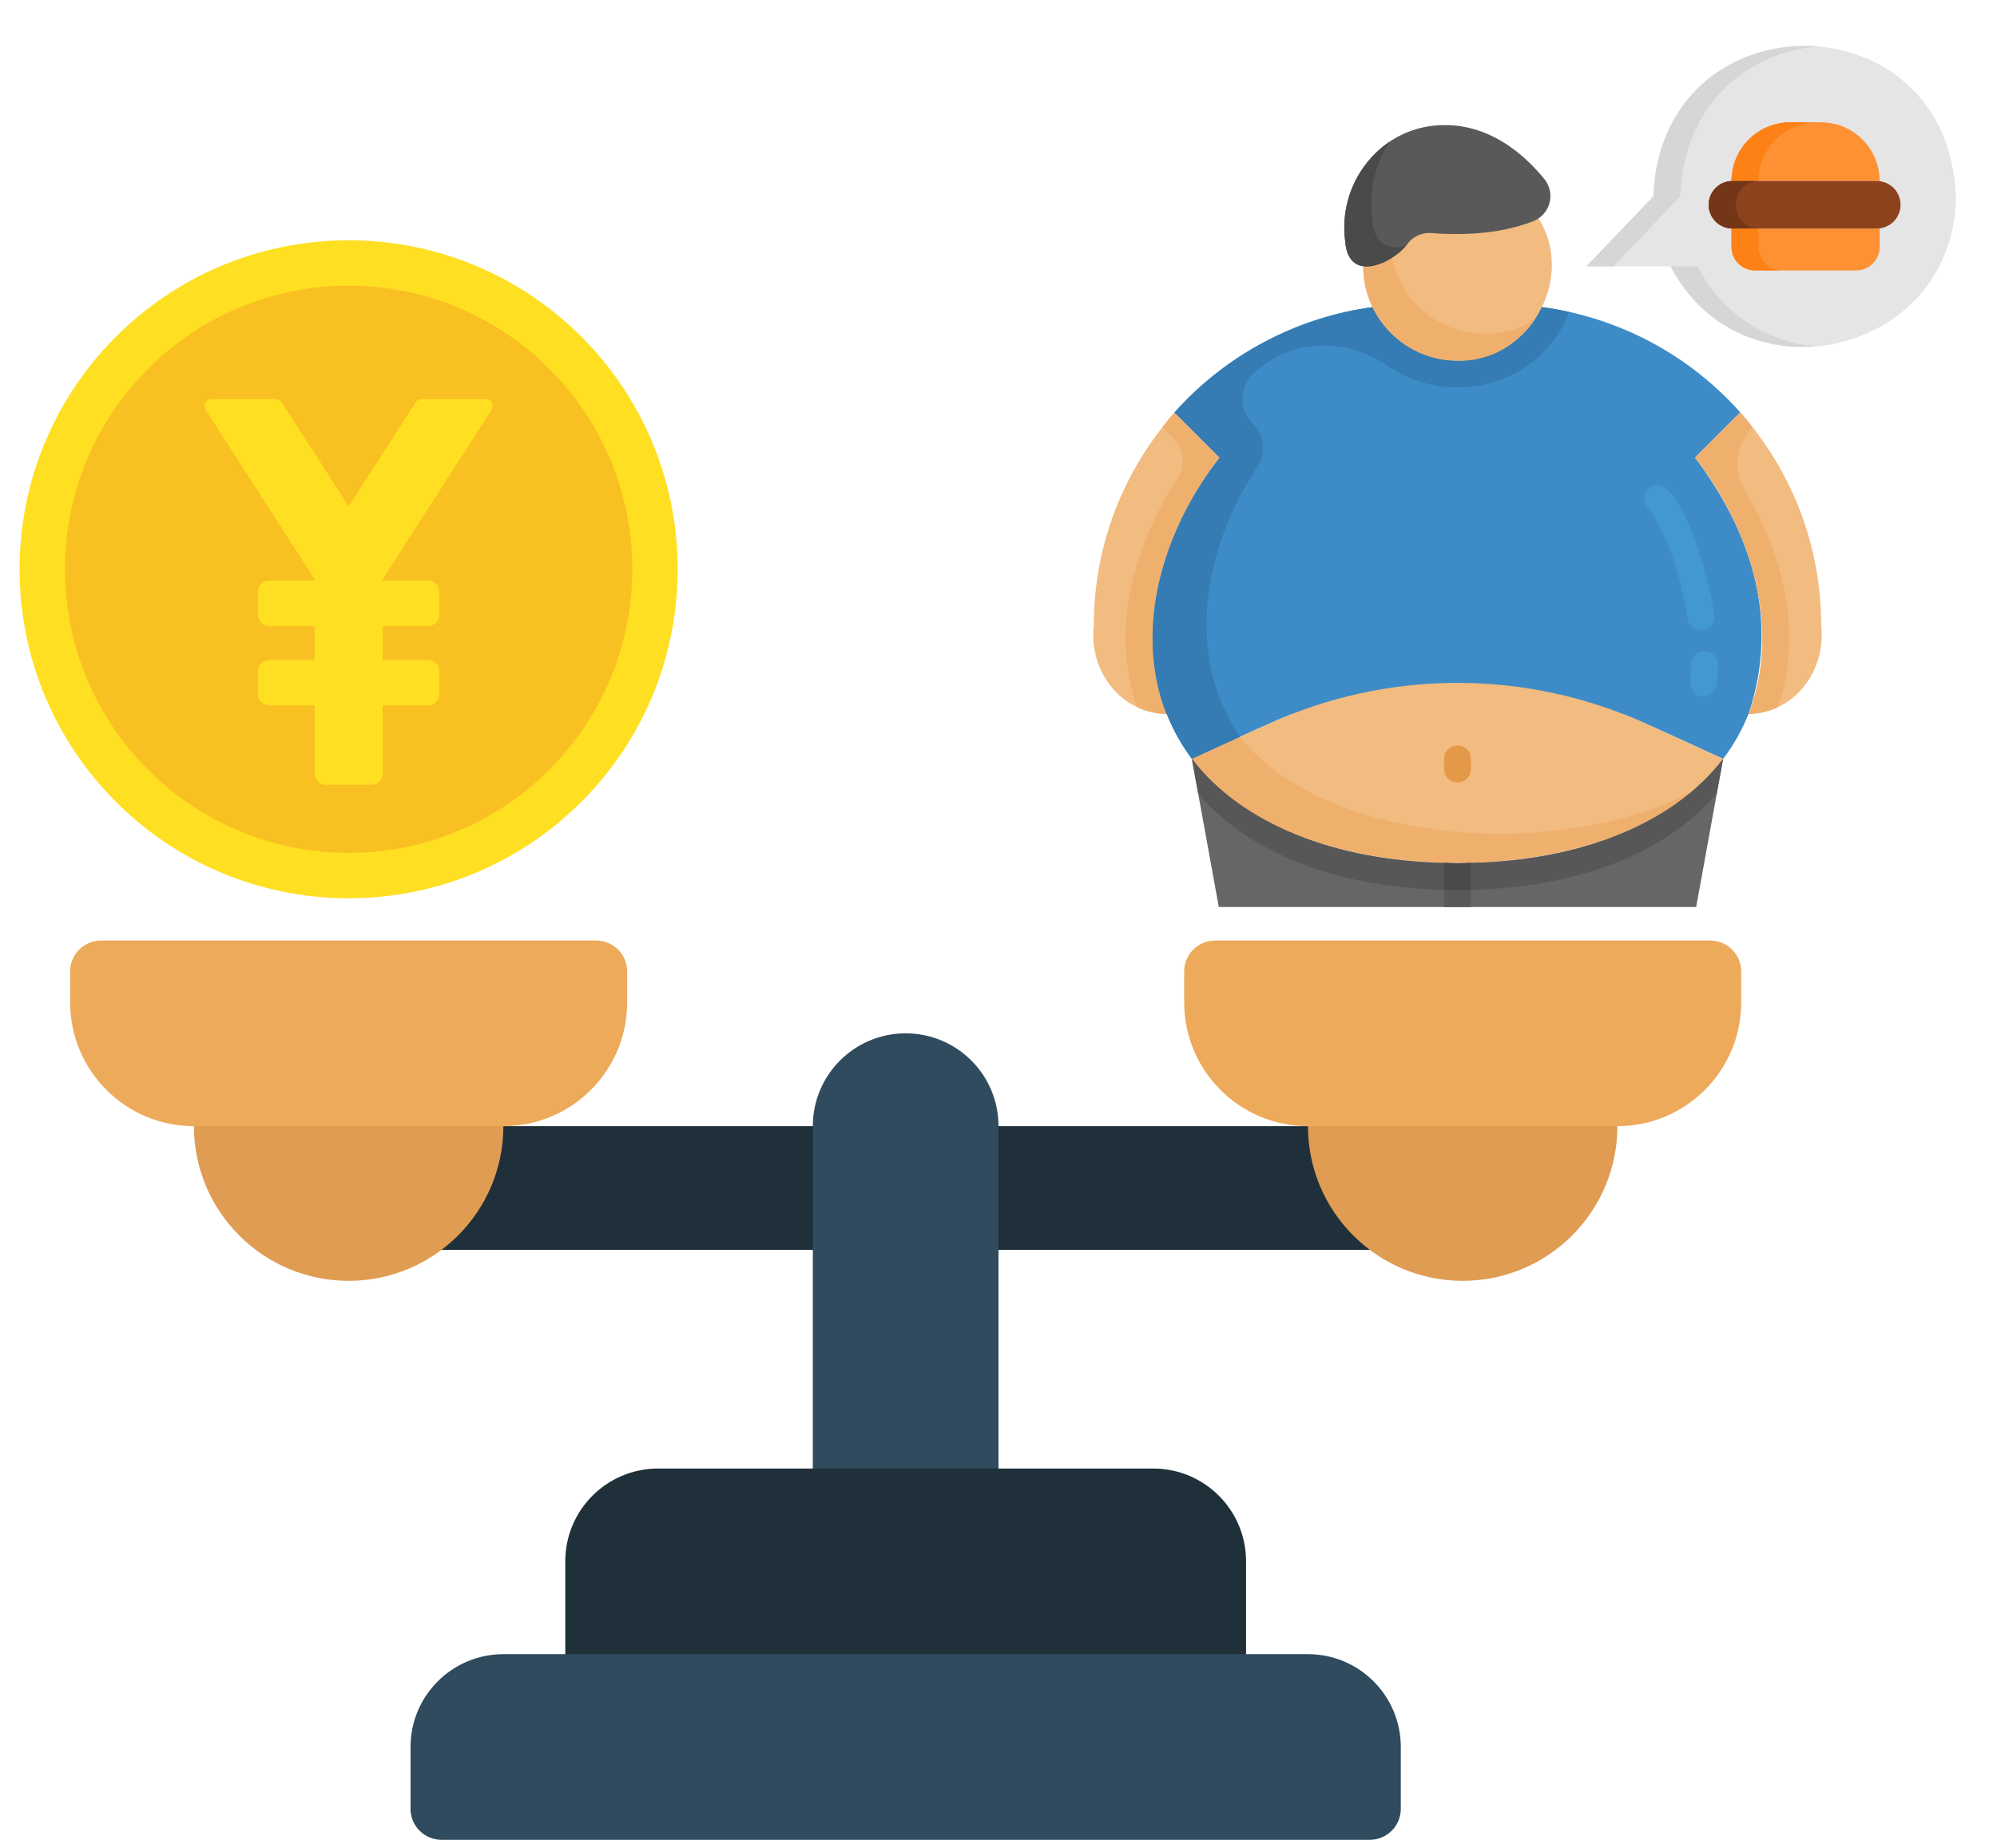
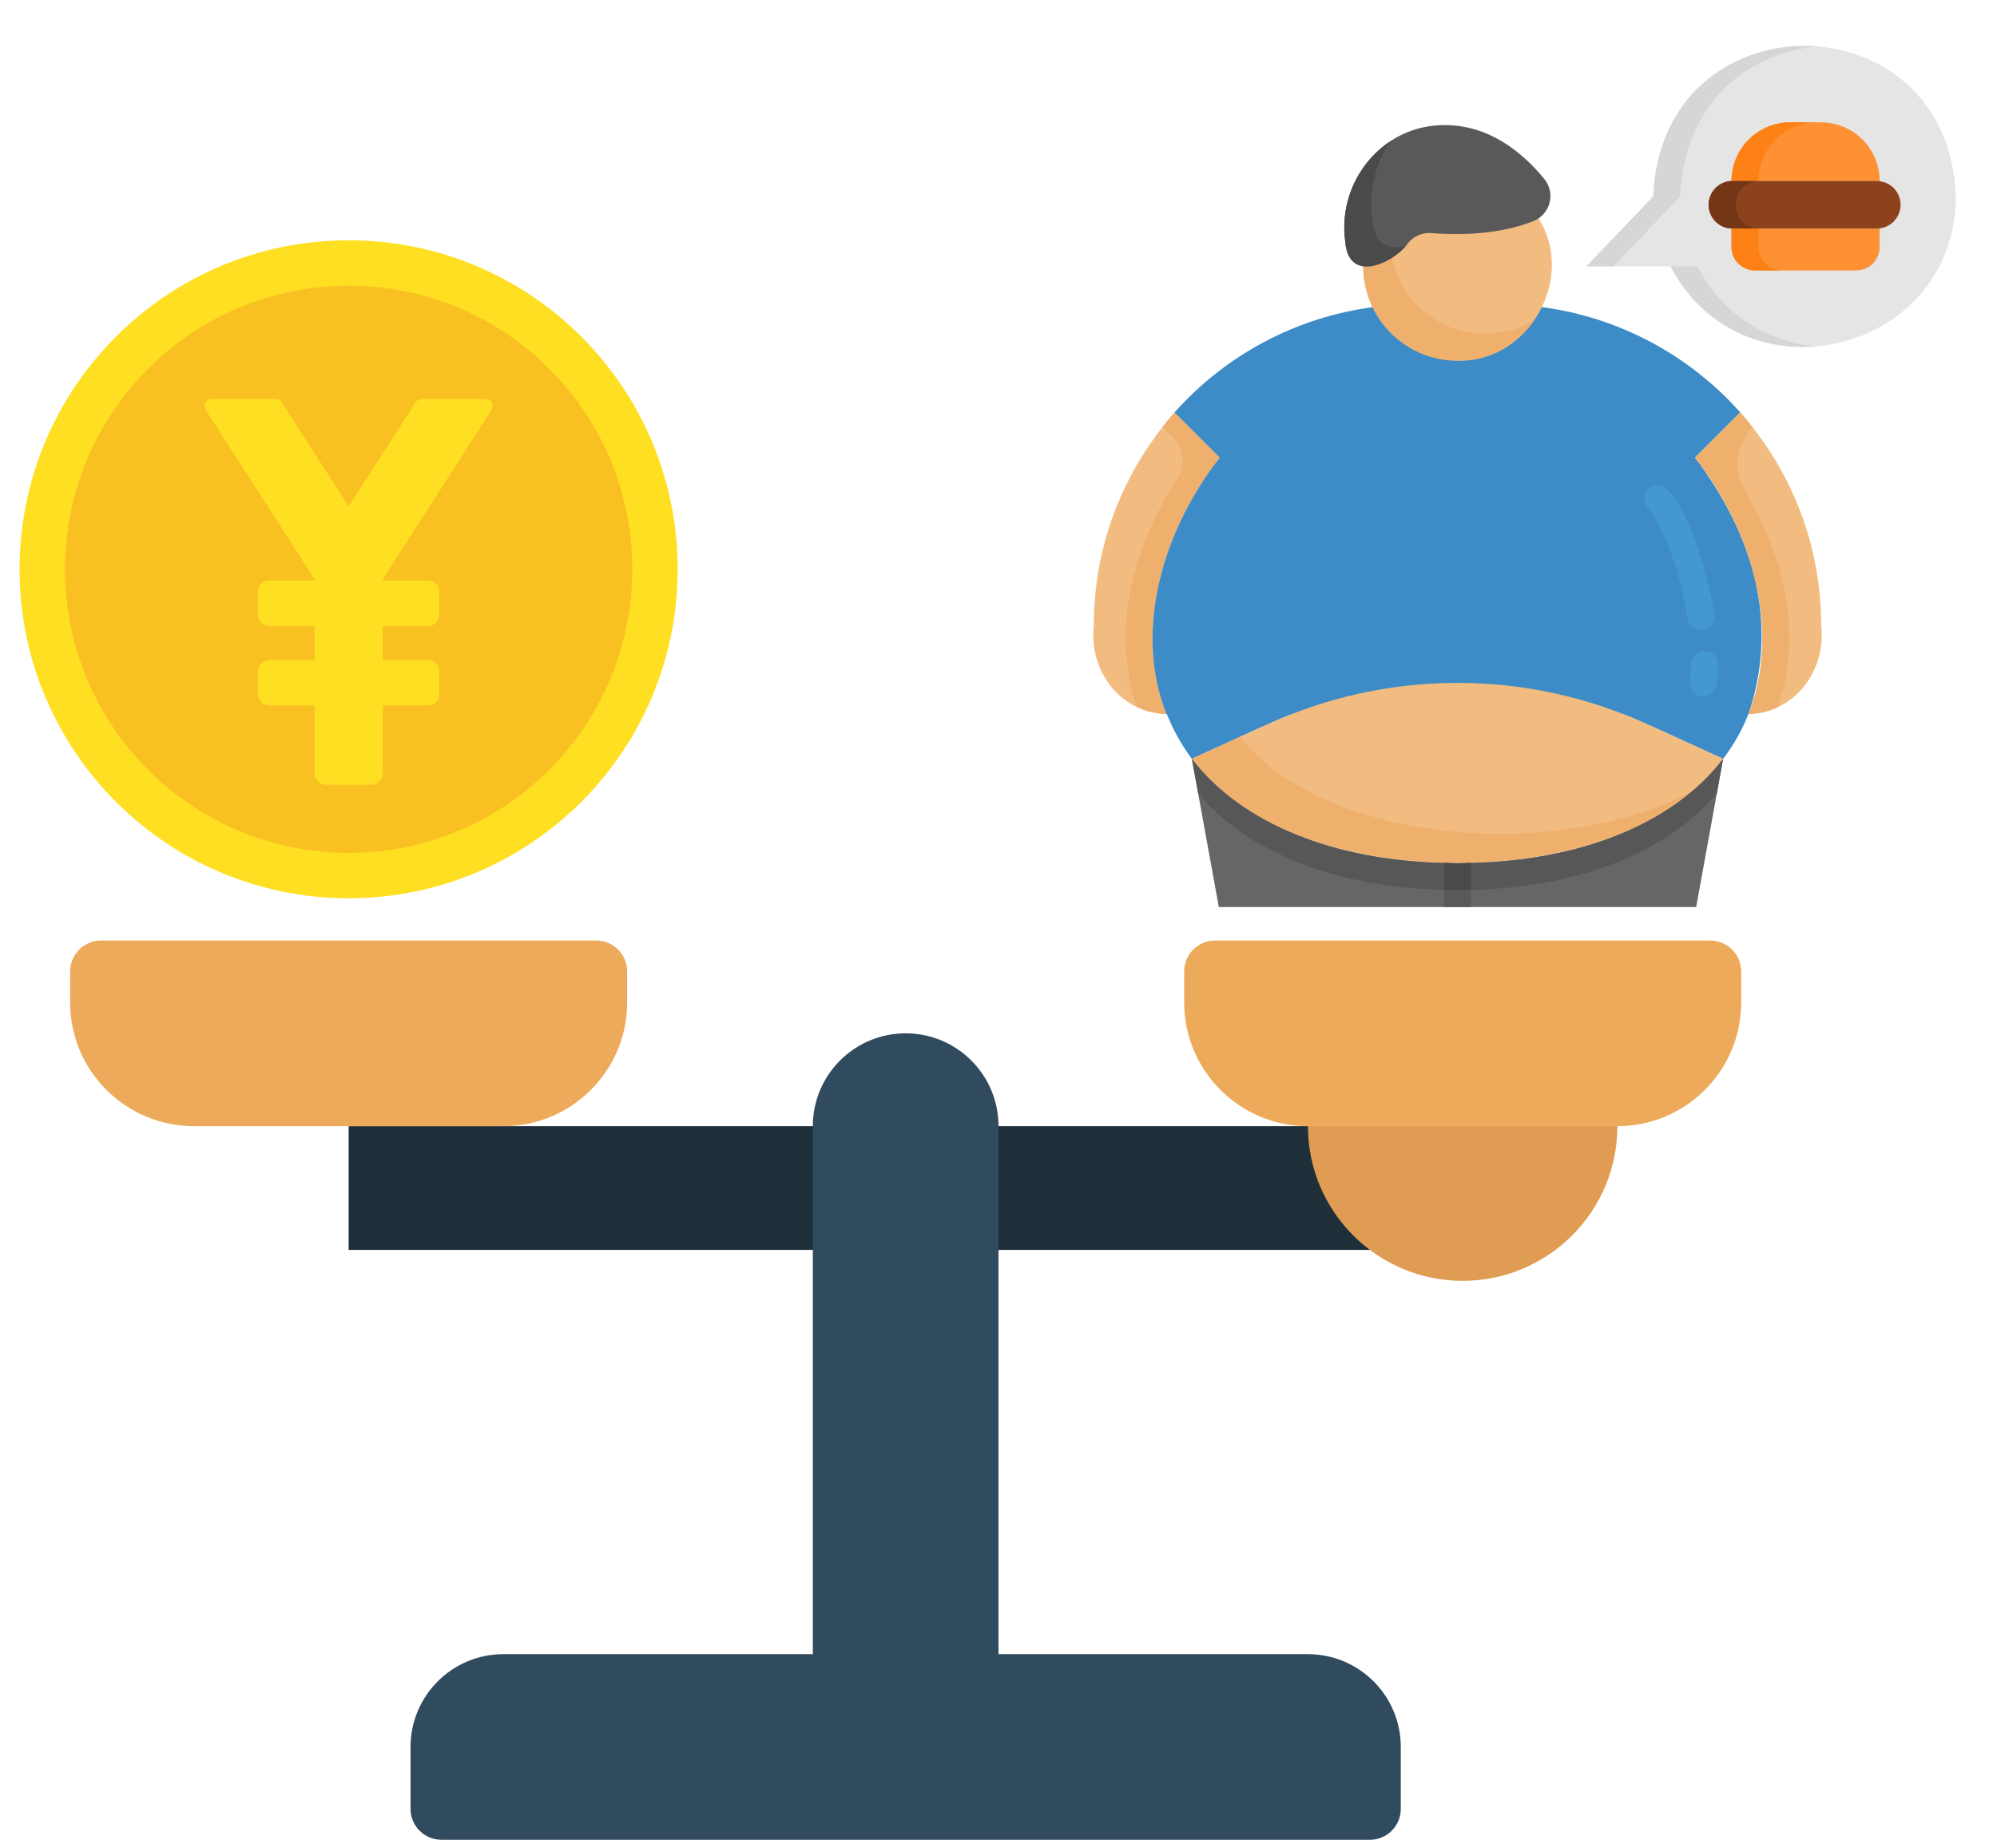
<svg xmlns="http://www.w3.org/2000/svg" width="121" height="112" viewBox="0 0 121 112" fill="none">
  <path d="M21.125 68.25H88.625V75.75H21.125V68.25Z" fill="#1F303A" />
  <path d="M49.25 105.75V68.25C49.25 65.143 51.768 62.625 54.875 62.625C57.982 62.625 60.5 65.143 60.5 68.25V105.75H49.25Z" fill="#304A5E" />
-   <path d="M75.5 105.875V94.625C75.5 91.518 72.982 89 69.875 89H39.875C36.768 89 34.25 91.518 34.25 94.625V105.875H75.5Z" fill="#1F303A" />
  <path d="M30.5 100.25H79.25C82.355 100.25 84.875 102.77 84.875 105.875V109.625C84.875 110.66 84.035 111.5 83 111.5H26.75C25.715 111.5 24.875 110.66 24.875 109.625V105.875C24.875 102.77 27.395 100.25 30.5 100.25Z" fill="#304A5E" />
  <g clip-path="url(#clip0_86_45)">
    <path d="M21.125 54.438C32.136 54.438 41.062 45.512 41.062 34.5C41.062 23.489 32.136 14.563 21.125 14.563C10.114 14.563 1.187 23.489 1.187 34.5C1.187 45.512 10.114 54.438 21.125 54.438Z" fill="#FFDF22" />
    <path d="M21.125 51.688C30.617 51.688 38.312 43.993 38.312 34.5C38.312 25.008 30.617 17.313 21.125 17.313C11.632 17.313 3.937 25.008 3.937 34.5C3.937 43.993 11.632 51.688 21.125 51.688Z" fill="#F9C021" />
    <path d="M23.187 35.105V35.188H25.937C26.315 35.188 26.625 35.497 26.625 35.875V37.25C26.625 37.629 26.315 37.938 25.937 37.938H23.187V40H25.937C26.315 40 26.625 40.31 26.625 40.688V42.063C26.625 42.441 26.315 42.75 25.937 42.75H23.187V46.875C23.187 47.254 22.878 47.563 22.5 47.563H19.75C19.371 47.563 19.062 47.254 19.062 46.875V42.75H16.312C15.934 42.75 15.624 42.441 15.624 42.063V40.688C15.624 40.31 15.934 40 16.312 40H19.062V37.938H16.312C15.934 37.938 15.624 37.629 15.624 37.25V35.875C15.624 35.497 15.934 35.188 16.312 35.188H19.062V35.105L12.469 24.855C12.283 24.566 12.496 24.188 12.833 24.188H16.711C16.855 24.188 16.993 24.264 17.075 24.387L21.125 30.685L25.181 24.387C25.256 24.264 25.394 24.188 25.538 24.188H29.423C29.76 24.188 29.966 24.559 29.78 24.848L23.187 35.105Z" fill="#FFDF22" />
  </g>
  <path d="M100.177 11.899L96.121 16.143H101.223C105.601 24.511 118.446 21.497 118.509 11.899C118.037 -0.254 100.642 -0.25 100.177 11.899Z" fill="#E5E5E5" />
  <path d="M110.045 20.983C106.666 21.285 103.132 19.799 101.222 16.143H102.855C104.462 19.22 107.205 20.746 110.045 20.983Z" fill="#D6D6D6" />
  <path d="M101.81 11.899L97.754 16.143H96.121L100.178 11.899C100.423 5.46 105.426 2.432 110.143 2.815C105.972 3.174 102.022 6.202 101.81 11.899Z" fill="#D6D6D6" />
  <path d="M113.891 10.97H104.913C104.914 10.027 105.289 9.122 105.956 8.455C106.624 7.788 107.528 7.413 108.472 7.412H110.333C110.8 7.412 111.263 7.504 111.695 7.682C112.126 7.861 112.519 8.123 112.849 8.454C113.18 8.784 113.442 9.177 113.621 9.608C113.799 10.04 113.891 10.503 113.891 10.97Z" fill="#FD9133" />
  <path d="M113.891 13.852V14.97C113.891 15.346 113.741 15.707 113.475 15.974C113.209 16.24 112.847 16.39 112.471 16.39H106.333C105.957 16.39 105.596 16.24 105.33 15.974C105.063 15.707 104.913 15.346 104.913 14.97V13.852H113.891Z" fill="#FD9133" />
  <path d="M115.157 12.411C115.157 12.6 115.119 12.787 115.047 12.962C114.975 13.137 114.868 13.296 114.735 13.43C114.601 13.563 114.442 13.669 114.267 13.742C114.093 13.814 113.905 13.851 113.716 13.851H104.967C104.585 13.851 104.218 13.7 103.948 13.43C103.678 13.159 103.526 12.793 103.526 12.411C103.526 12.029 103.678 11.662 103.948 11.392C104.218 11.122 104.585 10.97 104.967 10.97H113.716C114.098 10.97 114.465 11.122 114.735 11.392C115.005 11.662 115.157 12.029 115.157 12.411Z" fill="#8C421C" />
  <path d="M110.102 7.41C109.159 7.414 108.256 7.79 107.59 8.456C106.923 9.123 106.547 10.026 106.543 10.969H104.911C104.915 10.026 105.291 9.123 105.957 8.456C106.624 7.79 107.527 7.414 108.469 7.41H110.102Z" fill="#FD8115" />
  <path d="M107.963 16.388H106.331C105.955 16.388 105.594 16.238 105.327 15.972C105.061 15.706 104.911 15.345 104.911 14.968V13.85H106.543V14.968C106.544 15.345 106.693 15.706 106.96 15.972C107.226 16.238 107.587 16.388 107.963 16.388Z" fill="#FD8115" />
  <path d="M106.6 13.85H104.968C104.779 13.85 104.592 13.812 104.417 13.74C104.242 13.668 104.083 13.562 103.95 13.428C103.816 13.294 103.71 13.135 103.637 12.96C103.565 12.786 103.528 12.598 103.528 12.409C103.528 12.22 103.565 12.033 103.637 11.858C103.71 11.683 103.816 11.524 103.95 11.39C104.083 11.257 104.242 11.151 104.417 11.078C104.592 11.006 104.779 10.969 104.968 10.969H106.6C104.705 10.999 104.698 13.818 106.6 13.85Z" fill="#733617" />
  <path d="M72.95 29.063C70.146 33.321 68.87 38.633 70.673 43.272C67.869 43.203 65.968 40.636 66.274 37.918C66.28 32.957 68.092 28.526 71.163 24.998C71.184 25.013 71.203 25.029 71.22 25.047L73.905 27.733C73.562 28.165 73.244 28.606 72.95 29.063Z" fill="#F2BB80" />
  <path d="M72.95 29.063C70.143 33.323 68.869 38.636 70.673 43.272C70.054 43.258 69.445 43.114 68.886 42.848C67.319 38.31 68.592 33.193 71.318 29.063C71.576 28.683 71.694 28.225 71.653 27.767C71.612 27.309 71.413 26.88 71.092 26.552L70.428 25.888C70.665 25.586 70.91 25.292 71.163 24.998C71.183 25.012 71.203 25.029 71.22 25.047L73.905 27.733C73.562 28.165 73.244 28.606 72.95 29.063Z" fill="#EFB06E" />
  <path d="M105.948 43.272H105.939C105.557 44.245 105.04 45.16 104.405 45.99C103.279 45.492 99.402 43.664 98.325 43.272H78.296C77.27 43.638 73.278 45.522 72.216 45.99C71.593 45.154 71.083 44.24 70.698 43.272H70.673C68.636 38.12 70.53 32.043 73.905 27.733L71.22 25.047C71.203 25.029 71.183 25.013 71.163 24.998C74.269 21.503 78.526 19.238 83.16 18.616H93.46C98.091 19.24 102.345 21.505 105.449 24.998C105.429 25.013 105.409 25.029 105.392 25.047L102.707 27.733C106.238 32.438 107.809 37.692 105.948 43.272Z" fill="#3E8CC7" />
  <path d="M104.405 45.99C98.467 54.401 78.154 54.401 72.216 45.99L76.852 43.876C80.449 42.234 84.357 41.385 88.311 41.385C92.265 41.385 96.172 42.234 99.769 43.876L104.405 45.99Z" fill="#F2BB80" />
  <path d="M102.699 47.867C95.28 54.348 77.676 53.727 72.216 45.99L75.129 44.66C80.32 51.205 94.546 52.275 102.699 47.867Z" fill="#EFB06E" />
  <path d="M104.405 45.99L102.773 54.968H73.848L72.216 45.99C75.26 49.981 80.924 52.144 87.494 52.299C88.029 52.323 88.592 52.323 89.127 52.299C95.697 52.144 101.361 49.981 104.405 45.99Z" fill="#666666" />
  <path d="M104.405 45.99L104.022 48.088C100.912 51.785 95.436 53.784 89.127 53.931C88.596 53.956 88.025 53.956 87.494 53.931C81.185 53.784 75.709 51.785 72.6 48.088L72.216 45.99C75.26 49.981 80.924 52.144 87.495 52.299C88.025 52.324 88.597 52.324 89.127 52.299C95.697 52.144 101.361 49.981 104.405 45.99Z" fill="#575757" />
-   <path d="M88.31 47.418C88.094 47.418 87.886 47.332 87.733 47.179C87.58 47.026 87.494 46.819 87.494 46.602V45.99C87.494 45.773 87.58 45.566 87.733 45.413C87.886 45.26 88.094 45.174 88.31 45.174C88.527 45.174 88.734 45.26 88.887 45.413C89.04 45.566 89.126 45.773 89.126 45.99V46.602C89.126 46.819 89.04 47.026 88.887 47.179C88.734 47.332 88.527 47.418 88.31 47.418Z" fill="#E49949" />
  <path d="M89.127 52.299V54.968H87.494V52.299C88.029 52.323 88.592 52.323 89.127 52.299Z" fill="#595959" />
  <path d="M89.127 52.299V53.931C88.596 53.956 88.025 53.956 87.494 53.931V52.299C88.025 52.324 88.596 52.324 89.127 52.299Z" fill="#4A4A4A" />
  <path d="M103.214 42.199C102.146 42.153 102.449 41.011 102.459 40.263C102.477 39.196 104.1 39.217 104.091 40.283C104.053 41.025 104.204 42.163 103.214 42.199Z" fill="#4398D1" />
  <path d="M103.059 38.181C102.864 38.181 102.675 38.11 102.527 37.983C102.379 37.855 102.282 37.679 102.253 37.485C101.844 34.746 100.926 32.207 99.797 30.694C99.667 30.521 99.612 30.303 99.643 30.089C99.674 29.874 99.789 29.681 99.963 29.552C101.75 28.343 103.615 35.208 103.867 37.244C103.884 37.36 103.876 37.478 103.844 37.591C103.811 37.704 103.754 37.808 103.677 37.897C103.601 37.986 103.506 38.057 103.399 38.106C103.292 38.155 103.176 38.181 103.059 38.181Z" fill="#4398D1" />
  <path d="M110.347 37.918C110.654 40.634 108.752 43.204 105.948 43.272C107.956 38.138 106.137 32.11 102.708 27.733L105.393 25.047C105.41 25.029 105.429 25.013 105.45 24.998C108.535 28.517 110.338 32.958 110.347 37.918Z" fill="#F2BB80" />
  <path d="M107.727 42.856C107.17 43.118 106.564 43.26 105.948 43.272C107.956 38.139 106.136 32.107 102.708 27.733L105.393 25.047C105.41 25.029 105.429 25.013 105.45 24.998C105.703 25.292 105.948 25.586 106.185 25.888C105.687 26.39 105.373 27.044 105.292 27.745C105.211 28.447 105.368 29.155 105.738 29.756C108.143 33.73 109.225 38.579 107.727 42.856Z" fill="#EFB06E" />
-   <path d="M93.46 18.616H83.16C78.748 19.192 74.335 21.438 71.163 24.998C71.184 25.013 71.203 25.029 71.22 25.047L73.905 27.733C69.767 33.017 68.094 40.46 72.216 45.99L75.129 44.66C71.771 39.708 72.913 33.266 76.178 28.297C76.451 27.889 76.572 27.397 76.518 26.909C76.464 26.421 76.24 25.968 75.884 25.629C74.962 24.715 75.146 23.208 76.176 22.448C78.413 20.496 81.65 20.478 84.085 22.177C87.743 24.731 93.366 23.463 95.076 18.902C94.546 18.788 94.007 18.689 93.46 18.616Z" fill="#347CB3" />
  <path d="M82.597 16.143C82.584 19.232 85.128 21.867 88.31 21.856C92.677 21.966 95.504 16.818 93.215 13.229L86.328 13.023L82.597 16.143Z" fill="#F2BB80" />
  <path d="M93.012 19.334C92 20.844 90.318 21.905 88.311 21.856C86.796 21.853 85.345 21.25 84.274 20.179C83.204 19.109 82.601 17.657 82.598 16.143L84.246 14.772C84.313 16.239 84.942 17.624 86.003 18.639C87.064 19.654 88.475 20.222 89.943 20.224C91.033 20.25 92.105 19.939 93.012 19.334Z" fill="#EFB06E" />
  <path d="M86.824 7.621C83.433 7.998 81.054 11.23 81.507 14.611C81.698 17.343 84.597 15.818 85.326 14.72C85.493 14.514 85.709 14.353 85.953 14.249C86.197 14.146 86.463 14.103 86.728 14.126C88.087 14.236 90.688 14.288 92.899 13.403C93.137 13.311 93.35 13.164 93.521 12.974C93.692 12.785 93.816 12.557 93.884 12.311C93.951 12.065 93.959 11.806 93.908 11.556C93.857 11.306 93.748 11.071 93.589 10.871C92.351 9.339 90.045 7.264 86.824 7.621Z" fill="#595959" />
  <path d="M85.185 14.902C84.295 15.972 81.691 17.196 81.504 14.609C81.352 13.451 81.525 12.274 82.003 11.209C82.482 10.143 83.247 9.232 84.214 8.577C83.304 9.965 82.925 11.634 83.145 13.278C83.258 14.87 84.197 15.155 85.185 14.902Z" fill="#4A4A4A" />
-   <path d="M30.5 66.375V68.25C30.5 73.425 26.3 77.625 21.125 77.625C15.95 77.625 11.75 73.425 11.75 68.25V66.375H30.5Z" fill="#E09C53" />
  <path d="M98 66.375V68.25C98 73.425 93.8 77.625 88.625 77.625C83.45 77.625 79.25 73.425 79.25 68.25V66.375H98Z" fill="#E09C53" />
  <path d="M6.125 57H36.125C37.16 57 38 57.84 38 58.875V60.75C38 64.89 34.64 68.25 30.5 68.25H11.75C7.61 68.25 4.25 64.89 4.25 60.75V58.875C4.25 57.84 5.09 57 6.125 57Z" fill="#EDAA5A" />
  <path d="M98 68.25H79.25C75.11 68.25 71.75 64.89 71.75 60.75V58.875C71.75 57.84 72.59 57 73.625 57H103.625C104.66 57 105.5 57.84 105.5 58.875V60.75C105.5 64.89 102.14 68.25 98 68.25Z" fill="#EDAA5A" />
  <defs>
    <clipPath id="clip0_86_45">
      <rect width="41.25" height="41.25" fill="white" transform="translate(0.5 13.875)" />
    </clipPath>
  </defs>
</svg>